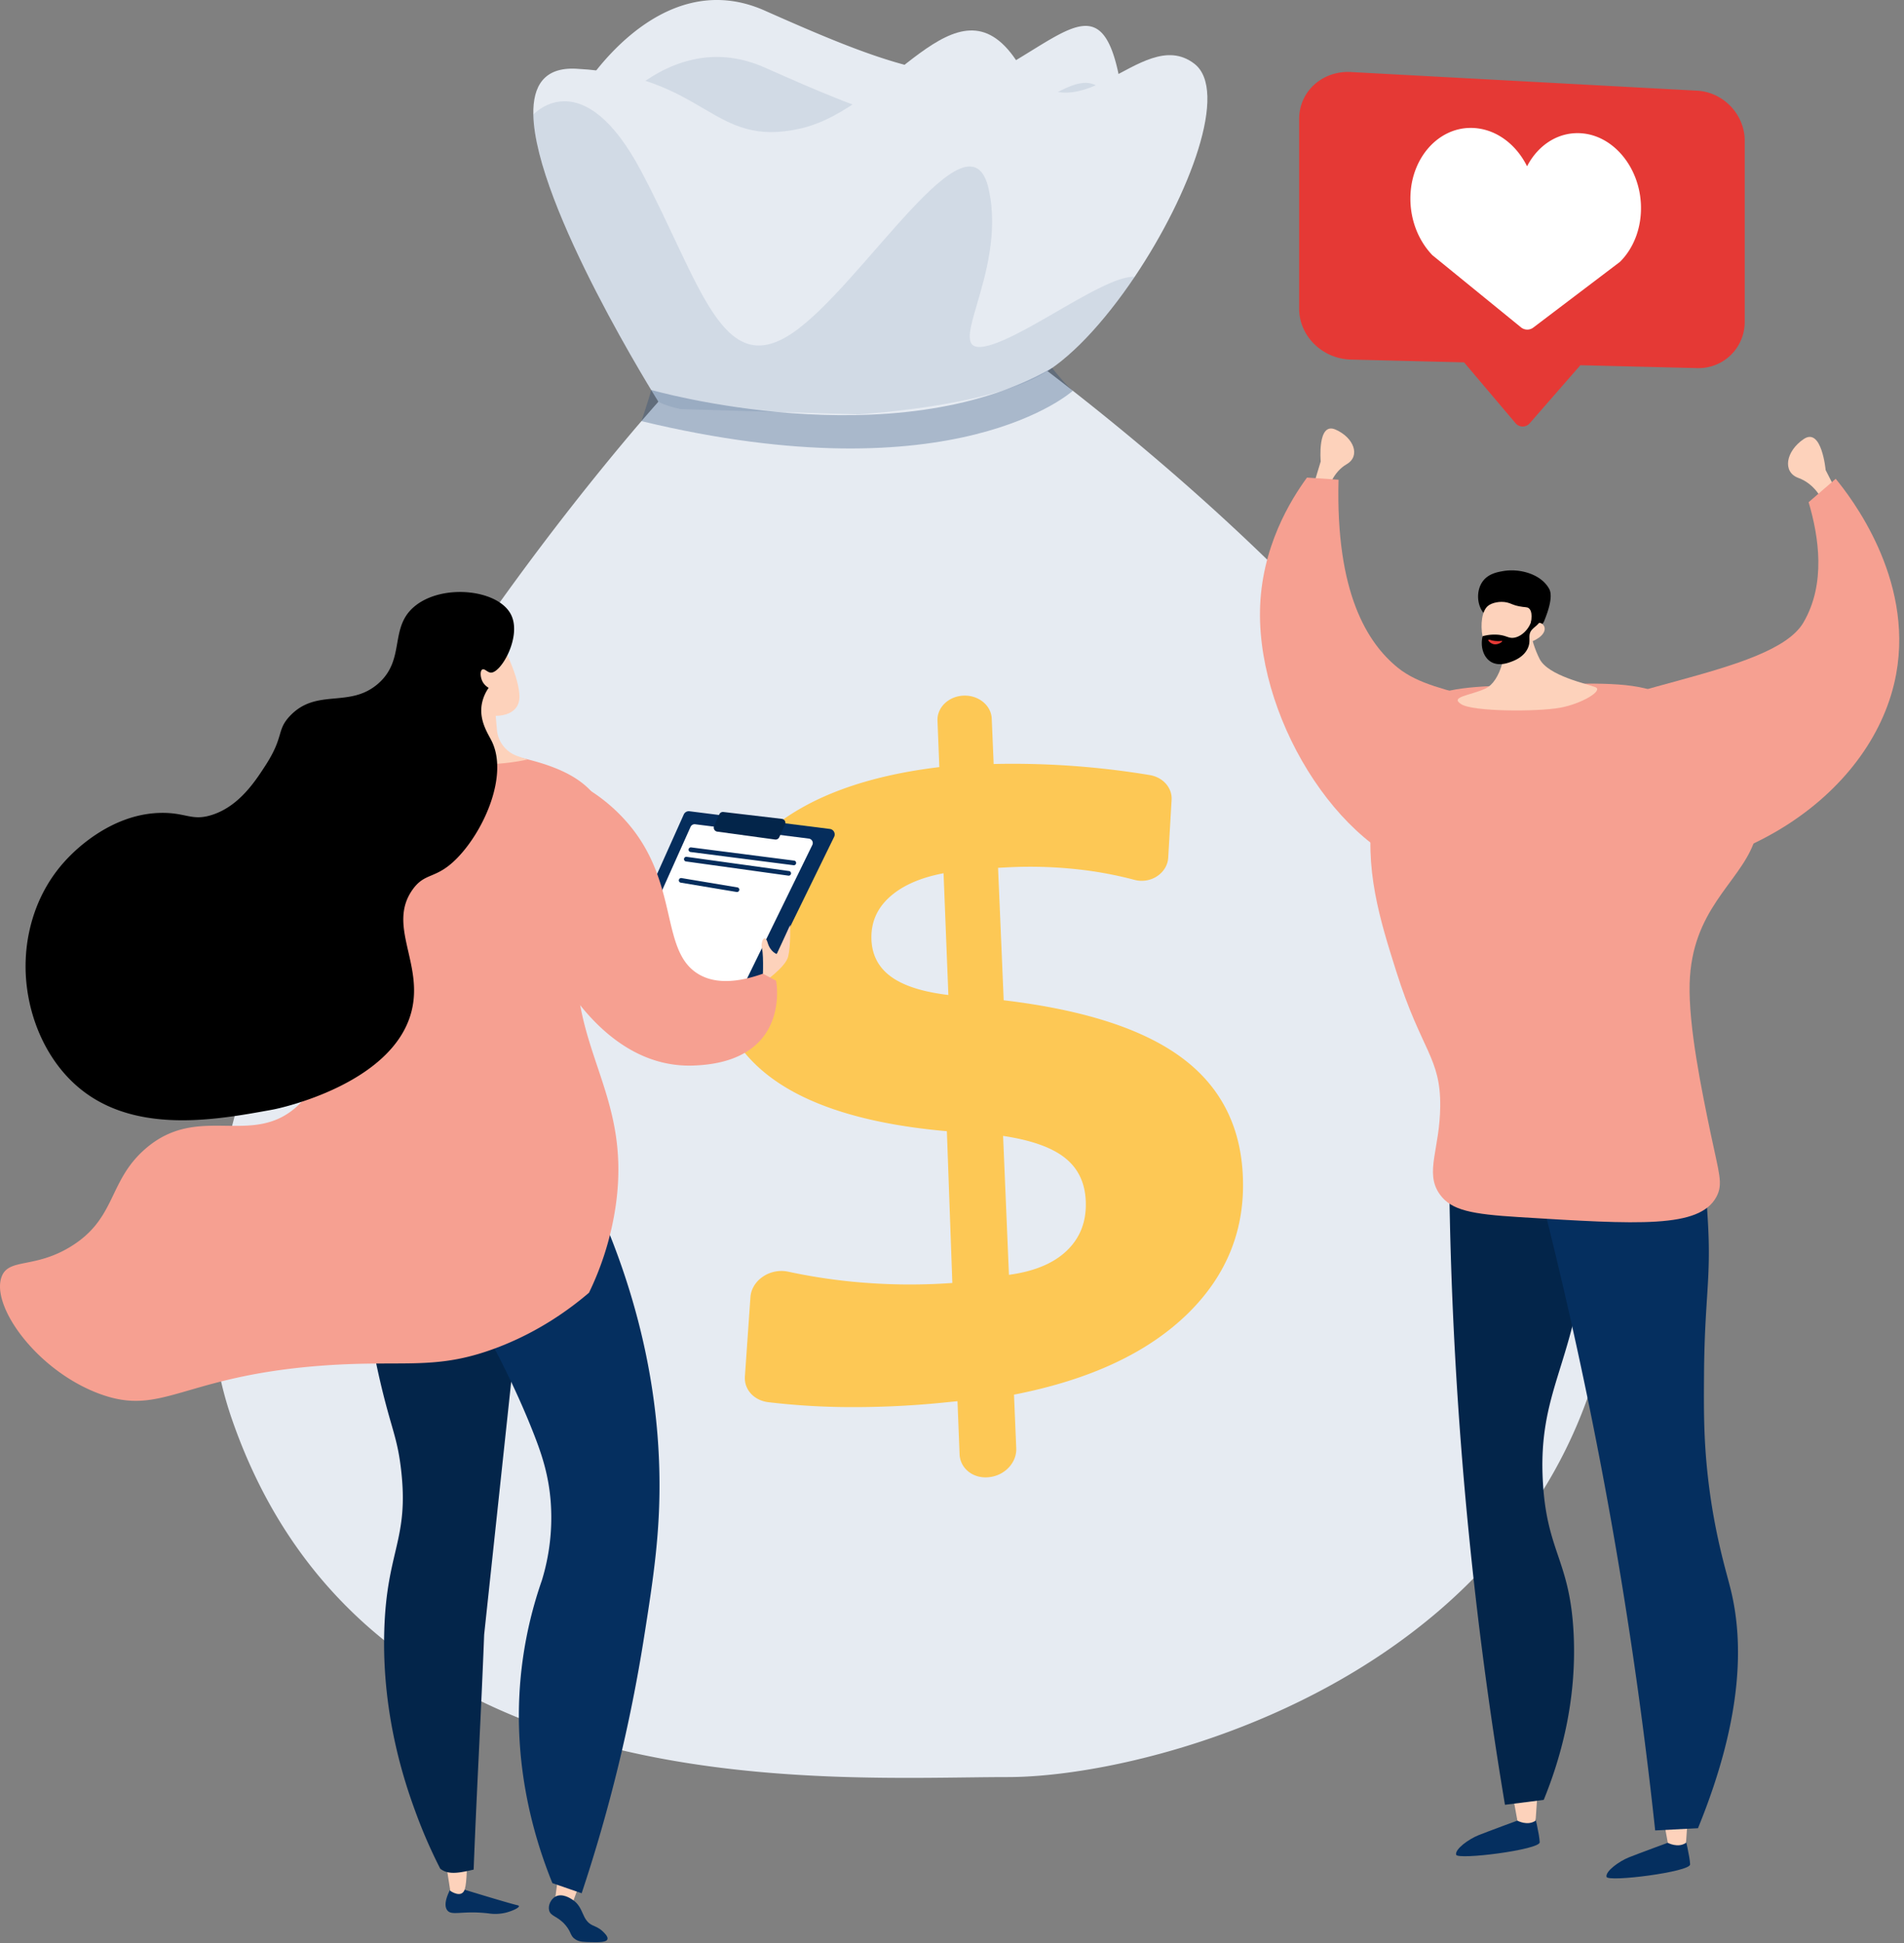
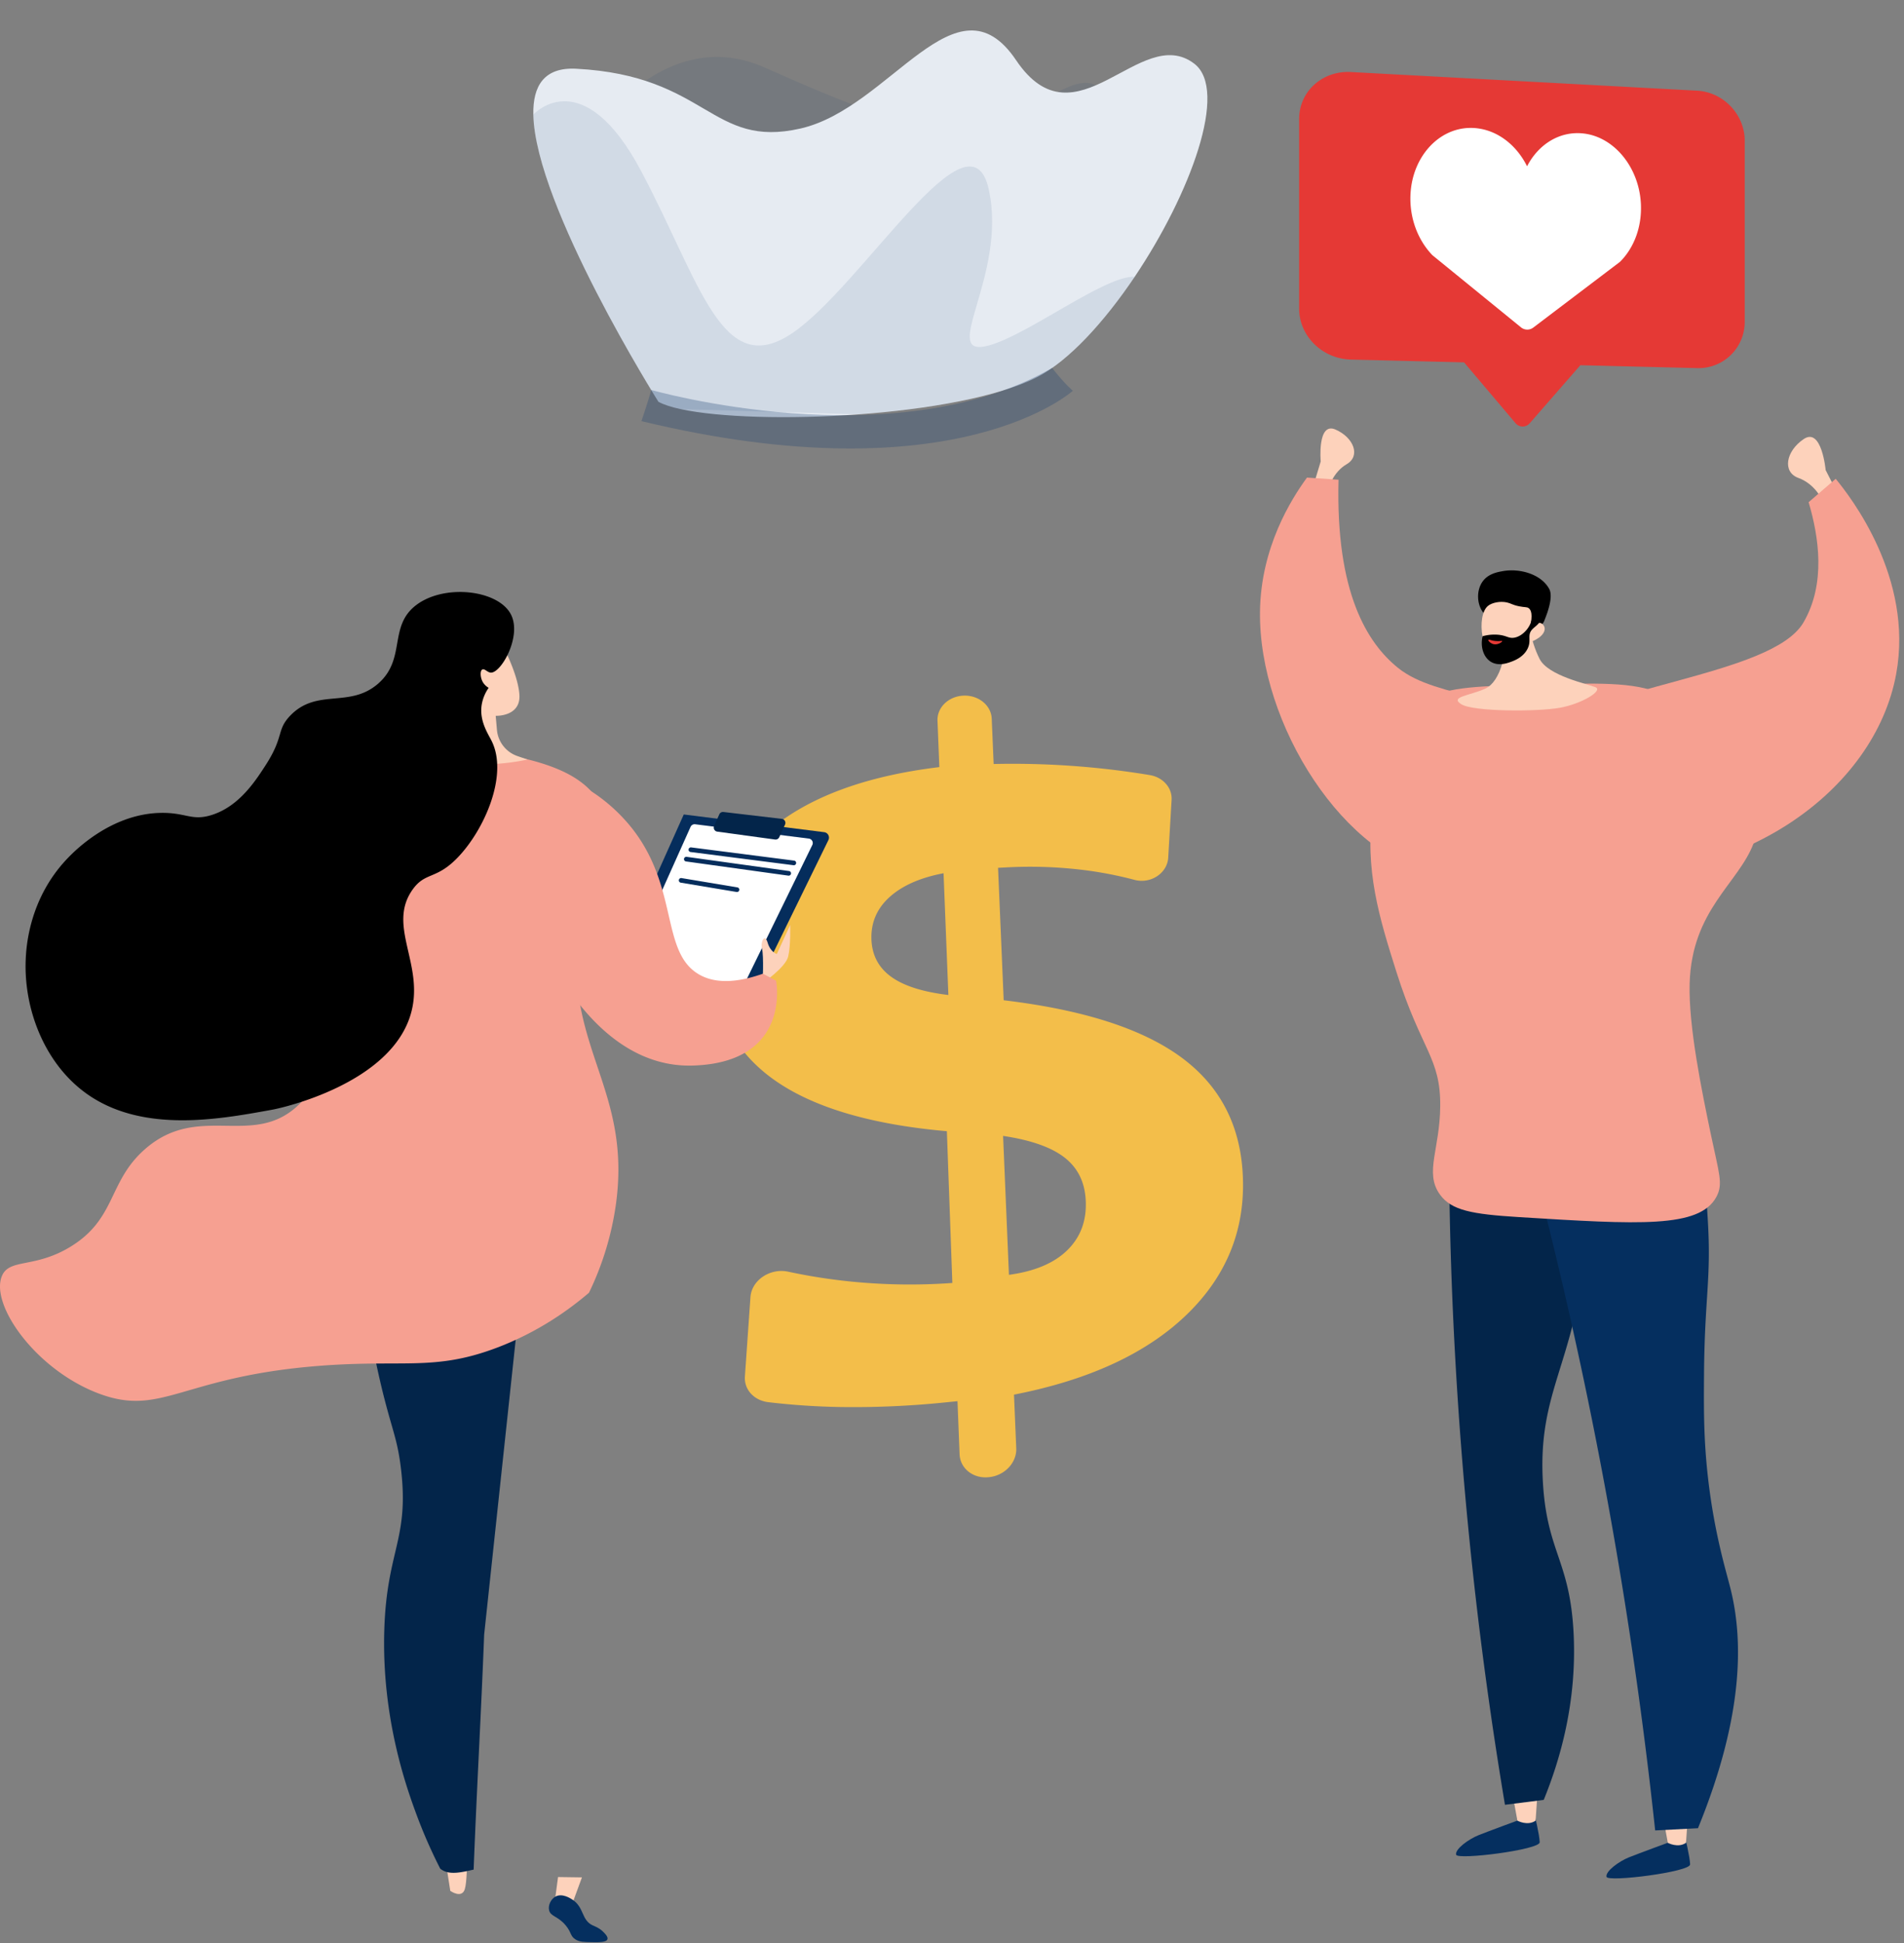
<svg xmlns="http://www.w3.org/2000/svg" width="389" height="397" fill="none">
  <rect width="100%" height="100%" fill="#808080" stroke="none" />
-   <path d="M208.859 362.976a70.325 70.325 0 0 1-2.945.065c-37.168 0-130.907 7.184-158.594-73.299-25.44-73.92 69.417-187.257 85.049-205.237 1.389-1.6 2.151-2.444 2.151-2.444s-4.129-3.04 79.479-6.26c96.021 73.64 111.196 131.94 111.196 131.94C355.74 327.188 248.69 361.34 208.859 362.976ZM118.623 18.909S134.217-7.608 156.231 2.16c22.013 9.77 39.754 17.097 51.364 10.119 11.61-6.979 17.698-12.51 20.925 2.817 3.228 15.327-40.804 53.01-40.804 53.01s-67.258 0-69.093-49.198Z" fill="#E6EBF2" />
  <path d="M118.623 30.543s15.594-26.517 37.608-16.748c22.013 9.77 39.754 17.096 51.364 10.118s17.698-12.508 20.925 2.818c3.228 15.327-40.804 53.01-40.804 53.01s-67.258 0-69.093-49.198Z" fill="#1C426E" style="mix-blend-mode:multiply" opacity=".1" />
  <path d="M231.829 56.541c-6.239 9.27-13.517 17.218-19.923 20.49-8.035 4.1-22.344 6.587-36.595 7.627-14.25 1.039-28.466.618-36.261-1.084h-.014c-1.934-.421-3.467-.923-4.515-1.498 0 0-25.194-40.004-25.558-58.669-.122-5.925 2.262-9.7 8.741-9.365 26.907 1.39 27.52 16.397 45.864 12.208 18.344-4.188 31.796-32.102 44.026-13.953 12.229 18.149 25.377-7.679 36.385.698 7.104 5.387-.794 26.656-12.15 43.546Z" fill="#E6EBF2" />
  <path opacity=".3" d="M133.045 79.66s49.527 14.192 81.904-4.492c2.79 3.523 4.24 4.657 4.24 4.657s-23.791 21.722-88.138 6.21c-.002.002 1.562-4.597 1.994-6.376Z" fill="#1C426E" />
  <path d="M231.829 56.542c-6.239 9.27-13.517 17.217-19.923 20.49-8.035 4.1-22.345 6.587-36.595 7.626l-36.261-1.084h-.015c-1.934-.42-3.467-.922-4.515-1.497 0 0-25.193-40.004-25.557-58.67.306-.326 10.201-10.791 22.081 11.642 12.07 22.78 16.433 42.637 30.728 33.075 14.294-9.563 36.355-47.13 40.237-29.44 3.883 17.69-10.425 34.712 0 31.898 8.13-2.213 23.791-14.354 29.82-14.04Z" fill="#1C426E" style="mix-blend-mode:multiply" opacity=".1" />
  <path opacity=".9" d="M196.888 142.111c3.053-.108 5.618 1.996 5.729 4.702l.393 9.265a171.321 171.321 0 0 1 31.898 2.262c2.681.443 4.601 2.584 4.458 5.052l-.691 11.827c-.184 3.15-3.555 5.414-6.883 4.53a78.433 78.433 0 0 0-9.145-1.848 89.481 89.481 0 0 0-17.165-.695l-1.571.081 1.15 27.055c16.236 1.935 28.249 5.795 36.176 11.586 7.898 5.767 12.118 13.735 12.662 23.905.599 11.073-3.133 20.569-11.196 28.487-8.176 8.016-19.988 13.558-35.537 16.591l.461 10.953c.125 2.918-2.338 5.562-5.507 5.9l-.102.012c-3.178.34-5.854-1.765-5.969-4.7l-.426-10.826-2.551.254a183.546 183.546 0 0 1-21.269.939 145.286 145.286 0 0 1-14.815-.989c-2.925-.349-4.989-2.561-4.799-5.269l1.131-16.184c.242-3.48 4.03-5.999 7.705-5.209 4.283.92 8.615 1.598 12.975 2.03a120.88 120.88 0 0 0 20.57.274l-1.118-31.001c-15.758-1.387-27.669-4.96-35.607-10.721-7.966-5.782-12.098-13.926-12.398-24.432-.296-10.796 3.642-19.602 11.813-26.42 8.066-6.743 19.649-11.002 34.653-12.811l-.377-9.487c-.108-2.718 2.292-5.003 5.352-5.113Zm-4.114 36.285c-4.75.899-8.422 2.518-11.016 4.856-2.594 2.339-3.833 5.219-3.718 8.639.115 3.235 1.454 5.782 4.017 7.643 2.562 1.861 6.463 3.106 11.703 3.735l-.986-24.873Zm12.164 53.666 1.196 28.372c5.257-.711 9.236-2.392 11.937-5.044 2.7-2.652 3.951-6.027 3.752-10.123-.173-3.739-1.609-6.665-4.308-8.776-2.699-2.111-6.891-3.589-12.577-4.435v.006Z" fill="#FFC444" />
-   <path d="M91.878 386.2c-1.2 2.446-.864 3.497-.565 3.96.877 1.359 2.985.077 8.489.728a9.228 9.228 0 0 0 3.414-.119c1.317-.31 2.869-1.011 2.808-1.364-.025-.129-.258-.179-.347-.198-1.527-.327-11.088-3.253-11.088-3.253l-2.711.246Z" fill="#052F5F" />
  <path d="m91.144 380.818.853 5.47s2.35 1.662 2.968-.355c.444-1.452.432-5.361.432-5.361l-4.253.246Zm27.75 2.71-2.307 6.299-3.353-.535.778-5.832 4.882.068Z" fill="#FDD2BB" />
  <path d="M115.543 393.296c-1.627-1.922-3.073-1.751-3.365-3.074-.229-1.035.408-2.315 1.369-2.8 1.349-.68 2.985.383 3.354.623 2.513 1.626 1.826 4.184 4.193 5.289.477.224 1.231.46 2.027 1.205.338.317 1.175 1.102.979 1.641-.227.626-1.718.603-3.138.583-1.703-.024-2.553-.036-3.372-.547-1.135-.708-.795-1.433-2.047-2.92Z" fill="#052F5F" />
  <path d="M73.204 249.948a180.55 180.55 0 0 0 4.51 32.445c2.23 9.527 3.444 11.156 4.219 17.76 1.682 14.372-2.916 16.533-3.419 32.821-.555 17.994 4.53 32.176 6.526 37.584a103.082 103.082 0 0 0 4.897 11.184c1.68 1.4 4.187.796 6.831.198.63-16.323 1.52-31.691 2.15-48.015l7.89-73.773-33.604-10.204Z" fill="#03254A" />
-   <path d="M93.163 261.79c8.476 13.635 13.253 24.408 15.862 31.067 1.592 4.062 3.047 8.3 3.484 13.886a43.72 43.72 0 0 1-1.809 16.136 84.288 84.288 0 0 0-3.903 16.182c-2.738 19.811 2.238 36.221 6.061 45.643l5.979 2.07a326.945 326.945 0 0 0 12.782-52.516c1.894-12.016 3.337-21.437 3.096-33.365-.253-12.578-2.467-32.434-13.269-55.984L93.163 261.79Z" fill="#052F5F" />
  <path d="M95.399 152.818c12.62 1.89 22.24 3.931 26.656 10.426 4.662 6.858-2.403 12.249-4.026 27.55-2.487 23.428 11.134 31.869 7.773 55.477a60.816 60.816 0 0 1-5.47 17.827c-3.992 3.4-10.349 8.062-19.049 11.314-12.654 4.731-19 2.275-36.13 3.624-28.024 2.205-32.051 10.433-44.834 5.7C7.4 279.954-2.166 266.487.427 260.59c1.552-3.532 6.733-1.46 14.002-5.914 9.369-5.736 7.614-13.255 15.173-19.899 10.856-9.539 21.693-.37 30.977-8.662 9.39-8.39 10.106-28.321 5.785-40.084-2.822-7.688-3.051-16.099-5.194-23.998a5.109 5.109 0 0 1 .056-2.909c1.47-4.598 9.804-5.654 16.103-6.392 9.61-1.129 17.033-.07 18.07.086Z" fill="#F6A091" />
  <path d="M102.195 130.905s3.604 6.431 3.92 10.991c.317 4.559-4.841 4.337-4.841 4.337l.254 2.876a6.238 6.238 0 0 0 4.19 5.35l2.049.705s-13.205 3.124-20.559-1.837l2.083-.25a6.243 6.243 0 0 0 5.48-5.696l.1-1.236s-2.605-14.181 7.324-15.24Z" fill="#FDD2BB" />
-   <path d="m123.289 203 16.41-36.613a1.13 1.13 0 0 1 1.168-.656l28.681 3.616a1.117 1.117 0 0 1 .85.582 1.13 1.13 0 0 1 .021 1.029l-19.342 39.561a1.127 1.127 0 0 1-1.282.591l-25.538-6.316-.968-1.794Z" fill="#052D5C" />
+   <path d="m123.289 203 16.41-36.613l28.681 3.616a1.117 1.117 0 0 1 .85.582 1.13 1.13 0 0 1 .021 1.029l-19.342 39.561a1.127 1.127 0 0 1-1.282.591l-25.538-6.316-.968-1.794Z" fill="#052D5C" />
  <path d="m127.803 198.567 13.283-29.646a.913.913 0 0 1 .946-.531l23.225 2.927a.923.923 0 0 1 .688.472.91.91 0 0 1 .017.834l-15.659 32.032a.914.914 0 0 1-1.035.485l-20.679-5.113-.786-1.46Z" fill="#fff" />
  <path d="m145.901 168.742 1.052-2.376a.822.822 0 0 1 .85-.484l11.936 1.404a.83.83 0 0 1 .726.782.815.815 0 0 1-.073.377l-1.183 2.587a.822.822 0 0 1-.862.475l-11.812-1.615a.812.812 0 0 1-.602-.417.815.815 0 0 1-.032-.733Z" fill="#03254A" />
  <path d="M162.181 176.758h-.054l-21.038-2.7a.457.457 0 0 1-.316-.18.48.48 0 0 1-.095-.351.48.48 0 0 1 .532-.411l21.036 2.7a.475.475 0 0 1-.065.946v-.004Zm-1.079 2.124h-.059l-20.933-2.903a.478.478 0 0 1 .13-.942l20.931 2.903a.474.474 0 0 1-.069.947v-.005Zm-10.532 3.34a.445.445 0 0 1-.073 0l-11.413-1.901a.478.478 0 0 1-.326-.72.467.467 0 0 1 .296-.212.48.48 0 0 1 .185-.006l11.413 1.902a.473.473 0 0 1 .239.819.477.477 0 0 1-.321.125v-.007Z" fill="#052D5C" />
  <path d="M155.809 200.834s4.673-3.179 5.219-5.42c.545-2.241.408-6.459.408-6.459l-2.725 5.942s-1.316-.379-1.883-2.336c-.568-1.957-1.526-.164-1.139 1.314.388 1.479.12 6.959.12 6.959Z" fill="#FDD2BB" />
  <path d="M119.817 161.034a34.847 34.847 0 0 1 9.483 8.403c9.361 12.123 5.711 25.028 13.453 29.595 2.218 1.307 6.103 2.366 13.121-.115l2.689 1.431s3.287 16.706-17.001 17.336c-20.289.63-30.404-24.602-30.404-24.602l8.659-32.048Z" fill="#F6A091" />
  <path d="M100.26 137.41c-.686-.043-1.272-.901-1.736-.631-.464.269-.405 1.546.043 2.427a3.2 3.2 0 0 0 1.271 1.307 8.44 8.44 0 0 0-1.413 3.4c-.55 3.312 1.26 5.926 2.021 7.462 3.436 6.925-1.439 18.094-6.928 23.802-4.462 4.638-6.629 2.858-9.27 6.623-5.144 7.332 2.338 15.107-.193 24.879-3.844 14.86-27.077 19.753-28.041 19.944-.379.075-.634.124-1.035.195-10.426 1.886-26.23 4.746-37.58-3.602-8.494-6.246-12.567-17.346-12.145-27.202.111-2.593.685-12.445 8.526-20.643 1.245-1.301 8.615-8.989 18.79-9.299 5.39-.164 6.518 1.712 10.614.443 5.618-1.728 8.976-6.934 11.065-10.162 3.844-5.941 2.203-7.156 4.995-10.098 5.47-5.766 12.123-1.478 17.994-6.579 5.782-5.026 2.088-11.616 7.688-15.984 5.766-4.508 17.016-3.219 19.515 1.948 2.154 4.435-2.075 11.901-4.181 11.77Z" fill="#000" />
  <path d="m268.637 98.214 1.193-3.945s-.739-8.166 3.028-6.514c3.767 1.651 5.137 5.412 2.293 7.065-2.845 1.653-3.67 4.863-3.67 4.863l-2.844-1.469Zm106.383 1.779-2.028-3.96s-.798-8.819-4.477-6.338c-3.678 2.48-4.413 6.744-1.072 7.95 3.342 1.207 4.839 4.458 4.839 4.458l2.738-2.11Z" fill="#FDD2BB" />
  <path d="M313.495 370.604s1.044 4.225 1.076 5.756c.033 1.532-16.815 3.665-17.078 2.537-.263-1.128 2.559-3.181 4.595-3.991 2.035-.811 8.01-3.009 8.01-3.009l3.397-1.293Z" fill="#052F5F" />
  <path d="m309.048 366.664.967 5.281s2.069 1.14 3.718 0l.402-5.865-5.087.584Z" fill="#FDD2BB" />
  <path d="M344.224 375.126s1.044 4.227 1.076 5.757c.033 1.53-16.815 3.666-17.077 2.538-.262-1.128 2.558-3.181 4.593-3.991 2.036-.811 8.01-3.007 8.01-3.007l3.398-1.297Z" fill="#052F5F" />
  <path d="m339.778 371.186.966 5.282s2.069 1.14 3.719 0l.401-5.864-5.086.582Z" fill="#FDD2BB" />
  <path d="M300.979 227.417c-1.636 4.12-3.274 8.24-4.912 12.36a834.09 834.09 0 0 0 4.039 73.657 831.895 831.895 0 0 0 7.369 55.267l7.921-1.001c3.223-7.914 6.824-19.8 6.101-34.058-.755-14.873-5.411-16.483-6.265-30.712-1.104-18.443 6.223-23.976 8.561-46.455.895-8.595 1.068-19.744-1.267-33.066l-21.547 4.008Z" fill="#03254A" />
  <path d="M312.066 233.709a923.323 923.323 0 0 1 26.096 140.23l8.746-.452c9.647-23.596 9.114-39.03 6.653-48.904-.945-3.807-3.281-11.236-4.583-22.503-.906-7.858-.887-13.897-.834-21.155.109-15.915 1.503-19.499.775-31.607-.683-11.364-1.097-17.109-4.604-20.201-9.233-8.144-30.627 3.676-32.249 4.592Z" fill="#052F5F" />
  <path d="m273.472 98-6.448-.432c-3.252 4.462-9.423 14.258-9.599 27.351-.311 23.072 17.427 50.857 36.812 53.86 9.601 1.488 23.489-7.193 25.244-13.211.488-1.672 3.91-7.11.188-11.949-9.935-12.909-25.577-10.298-34.114-17.234-6.143-4.997-12.693-15.168-12.083-38.385Z" fill="#F6A091" />
  <path d="M358.249 172.342c-3.146 8.196-12.618 13.592-13.042 28.566-.253 8.781 2.5 22.028 4.287 30.631 1.724 8.252 2.609 10.328 1.167 12.988-3.473 6.403-15.759 5.637-40.317 4.117-9.634-.6-13.82-1.354-16.176-4.635-1.627-2.269-1.587-4.63-1.146-7.591.418-2.786 1.183-6.106 1.223-10.379.109-10.003-3.844-11.351-8.952-27.498-3.392-10.747-6.653-21.059-4.752-33.588.908-6.007 2.45-16.196 10.339-21.685 4.068-2.836 9.92-3.056 21.454-3.376 14.264-.39 21.393-.591 26.915 1.775.804.347 17.644 7.817 19.896 22.016.541 3.386-.371 6.149-.896 8.659Z" fill="#F6A091" />
  <path d="m375.046 97.815-5.532 4.78c2.07 7.008 3.584 16.632-1.063 24.582-6.44 11.02-43.533 12.862-55.421 23.52-5.872 5.266 11.6 11.235 8.822 28.237 33.909 2.342 61.169-17.398 65.55-41.247 3.61-19.666-9.402-36.275-12.356-39.872Z" fill="#F6A091" />
  <path d="M311.929 125.512s.664 5.275 2.625 9.107c1.774 3.462 9.757 5.088 11.408 5.765 1.652.678-2.714 3.376-7.244 4.201-4.53.825-17.661.833-20.15-.71-2.49-1.543 1.76-1.753 4.926-3.211 3.165-1.458 4.538-7.983 3.731-10.834-.807-2.85 4.704-4.318 4.704-4.318Z" fill="#FDD2BB" />
  <path d="M303.112 125.237c-1.34-1.597-1.572-4.494-.228-6.406 1.158-1.646 3.105-1.974 4.261-2.172 3.366-.571 7.717.615 9.37 3.655.979 1.8-.723 5.742-.985 6.449-.295.798-.894 1.098-1.429 1.717-.739.861-1.903 2.228-3.794 4.511a13.935 13.935 0 0 0-.887-2.257 12.287 12.287 0 0 0-1.753-2.616c-1.885-2.059-3.285-1.369-4.555-2.881Z" fill="#000" />
  <path d="M313.075 131.009s-2.033 3.773-6.483 3.72c-3.983-.048-5.039-8.92-2.604-10.941.813-.675 2.493-1.027 3.892-.715.826.185 1.119.508 2.474.783 1.251.255 1.591.099 1.981.394.487.366.879 1.309.24 3.953.716-.807 1.61-1.15 2.271-.887.226.108.419.276.556.486.606.992-.258 2.341-2.327 3.207Z" fill="#FDD2BB" />
  <path d="M312.483 123.704c-.184.148.444.837.537 1.845.189 1.957-1.672 4.42-3.687 4.731-1.193.182-1.56-.523-3.548-.627a9.06 9.06 0 0 0-2.88.321c-.509 2.185.192 4.299 1.684 5.219 1.605.99 3.548.233 4.362-.082.545-.211 2.286-.887 3.127-2.56.875-1.746-.127-2.718.92-3.922.528-.608 1.249-.898 1.904-2.055.141-.249.262-.509.362-.777-1.086-1.033-2.515-2.315-2.781-2.093Z" fill="#000" />
  <path d="M304.385 130.691s.887.404 2.365.241c.073-.009.148.009.164.046.042.139-.876.819-1.765.619-.631-.148-1.146-.705-1.07-.859.025-.065.165-.063.306-.047Zm42.332-112.167-70.722-3.81c-5.825-.313-10.572 3.976-10.572 9.58v38.752c0 5.605 4.747 10.267 10.572 10.41l23.122.57 10.526 12.438a1.906 1.906 0 0 0 1.432.67 1.895 1.895 0 0 0 1.441-.647l10.358-11.876 23.843.59a9.425 9.425 0 0 0 9.74-9.45V28.746c0-5.36-4.352-9.933-9.74-10.223Z" fill="#E53935" />
  <path d="M335.241 41.562c-.392-7.334-5.376-13.496-11.584-14.277-4.936-.62-9.33 2.17-11.667 6.685-2.345-4.73-6.779-7.967-11.808-7.835-6.397.174-11.594 5.983-12.003 13.453-.273 4.94 1.521 9.478 4.463 12.539l18.059 14.708a2.032 2.032 0 0 0 2.575.074l17.688-13.41c2.823-2.79 4.534-7.094 4.277-11.937Z" fill="#fff" />
</svg>